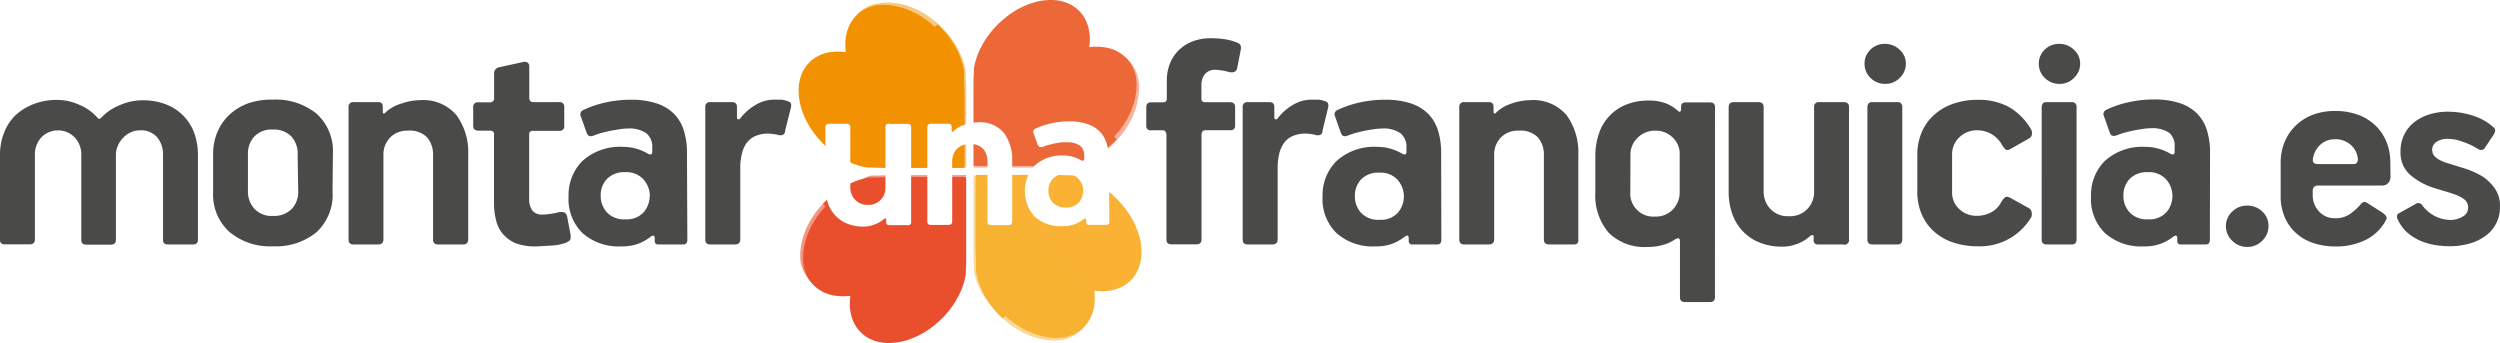
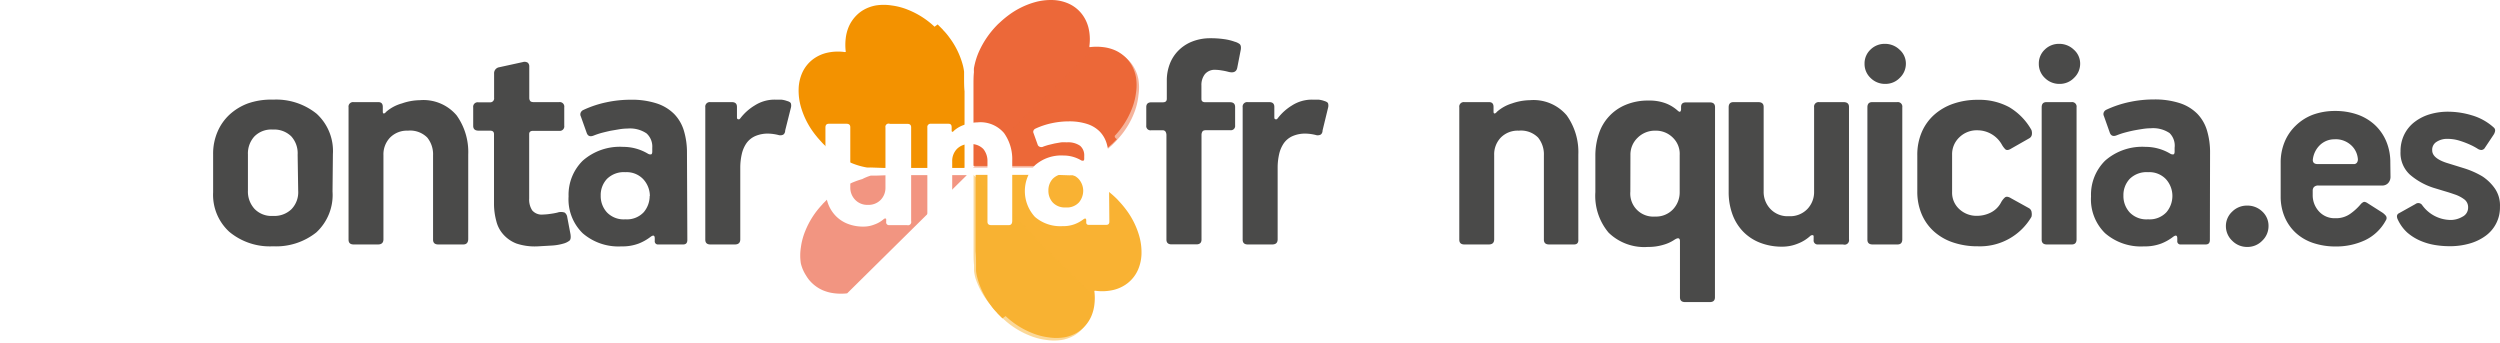
<svg xmlns="http://www.w3.org/2000/svg" xmlns:ns1="http://sodipodi.sourceforge.net/DTD/sodipodi-0.dtd" xmlns:ns2="http://www.inkscape.org/namespaces/inkscape" viewBox="0 0 271.554 37.257" version="1.1" id="svg175" ns1:docname="aprire in franchising logo es-02 - Copia.svg" width="271.554" height="37.257" ns2:version="1.1.2 (b8e25be833, 2022-02-05)">
  <ns1:namedview id="namedview177" pagecolor="#ffffff" bordercolor="#666666" borderopacity="1.0" ns2:pageshadow="2" ns2:pageopacity="0.0" ns2:pagecheckerboard="0" showgrid="false" fit-margin-top="0" fit-margin-left="0" fit-margin-right="0" fit-margin-bottom="0" ns2:zoom="4.4572271" ns2:cx="67.755129" ns2:cy="15.480477" ns2:window-width="1680" ns2:window-height="987" ns2:window-x="-8" ns2:window-y="-8" ns2:window-maximized="1" ns2:current-layer="svg175" />
  <defs id="defs96">
    <style id="style94">
      .cb3993a3-3ba7-4c1b-a802-220a9ce951db {
        isolation: isolate;
      }

      .aeba5f57-8b53-4f1c-af46-69266b99bc63 {
        fill: #4a4a49;
      }

      .\39 7f20359-93d1-44a6-8a34-1b533eafd56c, .b60eaf80-7884-4c83-a01b-7bd2baa24e47 {
        fill: #ec6839;
      }

      .\31 fd5be2f-f9e4-4409-a6e5-999f7c020c25, .\36 937b2ea-7372-463b-a528-8884c43b28ca, .\39 7f20359-93d1-44a6-8a34-1b533eafd56c {
        opacity: 0.5;
      }

      .\31 fd5be2f-f9e4-4409-a6e5-999f7c020c25, .\35 25d90a0-fc7f-43b5-b4ac-3fe9645509d8, .\36 937b2ea-7372-463b-a528-8884c43b28ca, .\39 7f20359-93d1-44a6-8a34-1b533eafd56c {
        mix-blend-mode: multiply;
      }

      .\31 fd5be2f-f9e4-4409-a6e5-999f7c020c25, .\37 6ff4f8d-9ba5-4288-8e0e-5f4c4762b352 {
        fill: #f9b233;
      }

      .\30 ef2f3a5-5ccc-4bff-80c9-d07da302036b, .\35 25d90a0-fc7f-43b5-b4ac-3fe9645509d8 {
        fill: #e94f2d;
      }

      .\35 25d90a0-fc7f-43b5-b4ac-3fe9645509d8 {
        opacity: 0.6;
      }

      .\36 937b2ea-7372-463b-a528-8884c43b28ca, .\38 25aa157-c2ef-434a-97f3-b89ab03dadd8 {
        fill: #f39200;
      }

      .d24b7d1b-9e6b-43ab-9edc-42ee05f30ec1 {
        fill: #fff;
      }
    </style>
  </defs>
  <title id="title98">aprire in franchising logo es</title>
  <g class="cb3993a3-3ba7-4c1b-a802-220a9ce951db" id="g173" transform="translate(-36.34,-27.547)">
    <g id="1714c3fb-b9f0-4c8d-b16f-49bc26215f68" data-name="Layer 1">
      <g id="g112">
-         <path class="aeba5f57-8b53-4f1c-af46-69266b99bc63" d="m 57.29,54.1 h -2.72 q -0.52,0 -0.52,-0.49 v -9.26 a 2.94,2.94 0 0 0 -0.61,-1.86 2.34,2.34 0 0 0 -2,-0.78 2.08,2.08 0 0 0 -0.94,0.23 2.84,2.84 0 0 0 -1.36,1.44 2.45,2.45 0 0 0 -0.21,1 v 9.22 q 0,0.52 -0.56,0.52 h -2.64 q -0.56,0 -0.56,-0.49 v -9.28 a 2.69,2.69 0 0 0 -0.7,-1.86 2.53,2.53 0 0 0 -3.66,0 2.74,2.74 0 0 0 -0.68,1.86 v 9.22 q 0,0.52 -0.59,0.52 h -2.68 q -0.52,0 -0.52,-0.49 V 44.35 A 6.4,6.4 0 0 1 36.77,42 5.24,5.24 0 0 1 38,40.09 a 6,6 0 0 1 2,-1.24 6.83,6.83 0 0 1 2.56,-0.45 5.86,5.86 0 0 1 2.42,0.54 5.39,5.39 0 0 1 1.9,1.34 L 47,40.4 a 0.17,0.17 0 0 0 0.12,0.05 0.38,0.38 0 0 0 0.24,-0.14 5.49,5.49 0 0 1 1.92,-1.31 6.2,6.2 0 0 1 2.54,-0.56 7,7 0 0 1 2.54,0.44 5.33,5.33 0 0 1 1.9,1.24 5.26,5.26 0 0 1 1.18,1.88 6.9,6.9 0 0 1 0.4,2.38 v 9.22 q 0,0.5 -0.55,0.5 z" id="path100" />
        <path class="aeba5f57-8b53-4f1c-af46-69266b99bc63" d="M 72.46,48.35 A 5.54,5.54 0 0 1 70.7,52.79 7,7 0 0 1 66,54.3 6.88,6.88 0 0 1 61.25,52.73 5.44,5.44 0 0 1 59.49,48.45 v -4.17 a 6,6 0 0 1 0.47,-2.4 5.44,5.44 0 0 1 1.31,-1.88 6.08,6.08 0 0 1 2,-1.22 7.62,7.62 0 0 1 2.73,-0.41 7,7 0 0 1 4.73,1.53 5.48,5.48 0 0 1 1.77,4.38 z m -3.79,-4 a 2.73,2.73 0 0 0 -0.7,-2 2.65,2.65 0 0 0 -2,-0.73 2.57,2.57 0 0 0 -2,0.75 2.74,2.74 0 0 0 -0.7,1.94 v 3.95 a 2.78,2.78 0 0 0 0.73,1.99 2.56,2.56 0 0 0 2,0.75 2.67,2.67 0 0 0 2,-0.73 2.65,2.65 0 0 0 0.73,-2 z" id="path102" />
        <path class="aeba5f57-8b53-4f1c-af46-69266b99bc63" d="m 86.66,54.1 h -2.72 q -0.56,0 -0.56,-0.52 v -9.16 a 2.89,2.89 0 0 0 -0.63,-1.93 2.61,2.61 0 0 0 -2.1,-0.75 2.57,2.57 0 0 0 -1.94,0.75 2.63,2.63 0 0 0 -0.72,1.9 v 9.15 c 0,0.37 -0.2,0.56 -0.59,0.56 h -2.65 q -0.55,0 -0.55,-0.52 V 39.2 a 0.49,0.49 0 0 1 0.55,-0.56 h 2.69 c 0.32,0 0.48,0.17 0.48,0.52 v 0.28 c 0,0.16 0,0.24 0,0.24 0,0.26 0.17,0.26 0.38,0 a 4.4,4.4 0 0 1 1.7,-0.9 6.08,6.08 0 0 1 1.94,-0.35 4.72,4.72 0 0 1 4,1.65 6.84,6.84 0 0 1 1.26,4.26 v 9.19 q -0.02,0.57 -0.54,0.57 z" id="path104" />
        <path class="aeba5f57-8b53-4f1c-af46-69266b99bc63" d="m 98.18,53.7 a 1.94,1.94 0 0 1 -0.49,0.26 5.64,5.64 0 0 1 -1.43,0.26 l -1.57,0.09 A 6.3,6.3 0 0 1 92.44,54 3.66,3.66 0 0 1 91,53 3.34,3.34 0 0 1 90.25,51.56 7.22,7.22 0 0 1 90,49.78 v -7.66 q 0,-0.38 -0.42,-0.38 h -1.25 q -0.59,0 -0.59,-0.52 v -2 a 0.49,0.49 0 0 1 0.56,-0.56 h 1.22 a 0.43,0.43 0 0 0 0.49,-0.49 v -2.62 a 0.66,0.66 0 0 1 0.56,-0.7 l 2.56,-0.56 a 0.65,0.65 0 0 1 0.54,0.07 0.53,0.53 0 0 1 0.16,0.42 v 3.41 a 0.58,0.58 0 0 0 0.09,0.31 c 0.06,0.09 0.19,0.14 0.4,0.14 h 2.75 a 0.49,0.49 0 0 1 0.56,0.56 v 2 a 0.49,0.49 0 0 1 -0.56,0.56 h -2.83 c -0.28,0 -0.42,0.12 -0.42,0.35 v 7 a 2.15,2.15 0 0 0 0.33,1.29 1.35,1.35 0 0 0 1.17,0.45 6.08,6.08 0 0 0 0.78,-0.07 7.61,7.61 0 0 0 0.78,-0.14 1.21,1.21 0 0 1 0.8,0 0.76,0.76 0 0 1 0.28,0.52 L 98.31,53 c 0.05,0.38 0.01,0.59 -0.13,0.7 z" id="path106" />
        <path class="aeba5f57-8b53-4f1c-af46-69266b99bc63" d="m 111,53.61 c 0,0.33 -0.15,0.49 -0.45,0.49 h -2.71 a 0.34,0.34 0 0 1 -0.38,-0.38 v -0.28 q 0,-0.52 -0.49,-0.14 a 5.24,5.24 0 0 1 -1.25,0.7 5,5 0 0 1 -1.88,0.31 5.93,5.93 0 0 1 -4.21,-1.43 5.15,5.15 0 0 1 -1.53,-4 5.19,5.19 0 0 1 1.54,-3.88 6.09,6.09 0 0 1 4.38,-1.5 5.24,5.24 0 0 1 2.68,0.73 0.52,0.52 0 0 0 0.33,0.09 c 0.1,0 0.16,-0.11 0.16,-0.3 V 43.6 a 1.92,1.92 0 0 0 -0.63,-1.57 3.21,3.21 0 0 0 -2.05,-0.52 5.94,5.94 0 0 0 -0.85,0.07 l -1,0.17 q -0.5,0.11 -1,0.24 a 8.67,8.67 0 0 0 -0.83,0.28 q -0.59,0.24 -0.77,-0.31 l -0.63,-1.77 a 0.48,0.48 0 0 1 0,-0.44 0.56,0.56 0 0 1 0.28,-0.26 11.42,11.42 0 0 1 2.49,-0.83 12.56,12.56 0 0 1 2.63,-0.28 8.8,8.8 0 0 1 2.84,0.4 4.76,4.76 0 0 1 1.9,1.15 4.42,4.42 0 0 1 1.06,1.83 8.21,8.21 0 0 1 0.33,2.4 z m -4.07,-4.77 A 2.72,2.72 0 0 0 106.2,47 a 2.48,2.48 0 0 0 -1.93,-0.75 2.6,2.6 0 0 0 -2,0.73 2.56,2.56 0 0 0 -0.68,1.81 2.62,2.62 0 0 0 0.68,1.83 2.52,2.52 0 0 0 2,0.75 2.49,2.49 0 0 0 2,-0.78 2.74,2.74 0 0 0 0.64,-1.75 z" id="path108" />
        <path class="aeba5f57-8b53-4f1c-af46-69266b99bc63" d="m 121.63,41.71 c 0,0.25 -0.12,0.41 -0.23,0.47 a 0.72,0.72 0 0 1 -0.44,0.05 5,5 0 0 0 -1.15,-0.17 3.42,3.42 0 0 0 -1.46,0.28 2.32,2.32 0 0 0 -0.94,0.78 3.42,3.42 0 0 0 -0.5,1.18 6.56,6.56 0 0 0 -0.16,1.48 v 7.76 q 0,0.56 -0.59,0.56 h -2.66 q -0.55,0 -0.55,-0.52 V 39.2 a 0.49,0.49 0 0 1 0.55,-0.56 h 2.34 q 0.55,0 0.55,0.52 v 1.08 c 0,0.14 0,0.23 0.12,0.26 0.12,0.03 0.17,0 0.26,-0.12 a 5.61,5.61 0 0 1 1.55,-1.38 4,4 0 0 1 2.23,-0.63 q 0.28,0 0.63,0 a 2.51,2.51 0 0 1 0.63,0.14 c 0.26,0.07 0.4,0.16 0.44,0.28 a 0.88,0.88 0 0 1 0,0.45 z" id="path110" />
      </g>
      <g id="g140">
        <path class="aeba5f57-8b53-4f1c-af46-69266b99bc63" d="m 170.73,34.92 q -0.14,0.66 -1,0.42 a 6.33,6.33 0 0 0 -0.68,-0.14 4.66,4.66 0 0 0 -0.68,-0.07 1.39,1.39 0 0 0 -1.15,0.47 1.9,1.9 0 0 0 -0.38,1.24 v 1.46 c 0,0.23 0.14,0.35 0.42,0.35 h 2.68 q 0.56,0 0.56,0.52 v 2 a 0.46,0.46 0 0 1 -0.52,0.52 h -2.64 c -0.21,0 -0.34,0.05 -0.4,0.16 a 0.68,0.68 0 0 0 -0.09,0.33 v 11.39 q 0,0.52 -0.56,0.52 h -2.69 q -0.56,0 -0.56,-0.52 V 42.23 a 0.75,0.75 0 0 0 -0.09,-0.37 0.35,0.35 0 0 0 -0.33,-0.16 h -1.25 a 0.46,0.46 0 0 1 -0.52,-0.52 v -2 q 0,-0.52 0.56,-0.52 h 1.25 c 0.28,0 0.42,-0.13 0.42,-0.38 v -1.97 a 5,5 0 0 1 0.31,-1.78 4.17,4.17 0 0 1 0.92,-1.46 4.36,4.36 0 0 1 1.5,-1 5.32,5.32 0 0 1 2,-0.37 10,10 0 0 1 1.5,0.1 5.53,5.53 0 0 1 1.15,0.28 1.56,1.56 0 0 1 0.5,0.23 c 0.15,0.1 0.2,0.31 0.16,0.61 z" id="path114" />
        <path class="aeba5f57-8b53-4f1c-af46-69266b99bc63" d="m 180,41.71 c 0,0.26 -0.12,0.41 -0.23,0.47 a 0.71,0.71 0 0 1 -0.44,0.05 4.92,4.92 0 0 0 -1.15,-0.17 3.42,3.42 0 0 0 -1.46,0.28 2.3,2.3 0 0 0 -0.94,0.78 3.42,3.42 0 0 0 -0.5,1.18 6.56,6.56 0 0 0 -0.16,1.48 v 7.76 q 0,0.56 -0.59,0.56 h -2.66 q -0.55,0 -0.55,-0.52 V 39.2 a 0.49,0.49 0 0 1 0.55,-0.56 h 2.34 q 0.55,0 0.55,0.52 v 1.08 c 0,0.14 0,0.23 0.12,0.26 0.12,0.03 0.17,0 0.26,-0.12 a 5.61,5.61 0 0 1 1.54,-1.38 4,4 0 0 1 2.23,-0.63 c 0.19,0 0.39,0 0.63,0 a 2.53,2.53 0 0 1 0.63,0.14 q 0.38,0.11 0.43,0.28 a 0.88,0.88 0 0 1 0,0.45 z" id="path116" />
-         <path class="aeba5f57-8b53-4f1c-af46-69266b99bc63" d="m 192.9,53.61 c 0,0.33 -0.15,0.49 -0.45,0.49 h -2.71 a 0.34,0.34 0 0 1 -0.38,-0.38 v -0.28 q 0,-0.52 -0.49,-0.14 a 5.24,5.24 0 0 1 -1.25,0.7 5,5 0 0 1 -1.88,0.31 5.93,5.93 0 0 1 -4.21,-1.43 5.15,5.15 0 0 1 -1.53,-4 5.19,5.19 0 0 1 1.56,-3.88 6.09,6.09 0 0 1 4.38,-1.5 5.23,5.23 0 0 1 2.68,0.73 0.53,0.53 0 0 0 0.33,0.09 c 0.1,0 0.16,-0.11 0.16,-0.3 V 43.6 a 1.92,1.92 0 0 0 -0.63,-1.57 3.21,3.21 0 0 0 -2.05,-0.52 5.81,5.81 0 0 0 -0.85,0.07 q -0.47,0.07 -1,0.17 c -0.34,0.07 -0.67,0.15 -1,0.24 -0.33,0.09 -0.6,0.19 -0.83,0.28 q -0.59,0.24 -0.77,-0.31 l -0.63,-1.78 a 0.48,0.48 0 0 1 0,-0.43 0.55,0.55 0 0 1 0.28,-0.26 11.53,11.53 0 0 1 2.49,-0.83 12.57,12.57 0 0 1 2.63,-0.28 8.8,8.8 0 0 1 2.84,0.4 4.75,4.75 0 0 1 1.9,1.15 4.42,4.42 0 0 1 1.06,1.83 8.16,8.16 0 0 1 0.33,2.4 z m -4.07,-4.77 a 2.72,2.72 0 0 0 -0.71,-1.79 2.48,2.48 0 0 0 -1.93,-0.75 2.6,2.6 0 0 0 -2,0.73 2.56,2.56 0 0 0 -0.68,1.81 2.62,2.62 0 0 0 0.68,1.83 2.52,2.52 0 0 0 2,0.75 2.49,2.49 0 0 0 2,-0.78 2.75,2.75 0 0 0 0.64,-1.8 z" id="path118" />
        <path class="aeba5f57-8b53-4f1c-af46-69266b99bc63" d="m 207.31,54.1 h -2.71 q -0.56,0 -0.56,-0.52 v -9.16 a 2.9,2.9 0 0 0 -0.63,-1.93 2.61,2.61 0 0 0 -2.1,-0.75 2.57,2.57 0 0 0 -1.95,0.75 2.63,2.63 0 0 0 -0.72,1.9 v 9.15 q 0,0.56 -0.59,0.56 h -2.65 q -0.55,0 -0.55,-0.52 V 39.2 a 0.49,0.49 0 0 1 0.55,-0.56 h 2.69 q 0.48,0 0.48,0.52 v 0.28 q 0,0.24 0,0.24 c 0,0.26 0.17,0.26 0.38,0 a 4.43,4.43 0 0 1 1.63,-0.9 6.08,6.08 0 0 1 1.94,-0.35 4.72,4.72 0 0 1 4,1.65 6.85,6.85 0 0 1 1.26,4.26 v 9.19 q 0.05,0.57 -0.47,0.57 z" id="path120" />
        <path class="aeba5f57-8b53-4f1c-af46-69266b99bc63" d="m 222.62,59.84 c 0,0.35 -0.19,0.52 -0.56,0.52 h -2.68 c -0.37,0 -0.56,-0.17 -0.56,-0.52 v -6.09 q 0,-0.56 -0.63,-0.14 a 4.12,4.12 0 0 1 -1.15,0.52 5.62,5.62 0 0 1 -1.71,0.24 5.55,5.55 0 0 1 -4.26,-1.55 6.21,6.21 0 0 1 -1.44,-4.4 v -3.93 a 7.48,7.48 0 0 1 0.37,-2.38 5.1,5.1 0 0 1 2.91,-3.17 6.22,6.22 0 0 1 2.51,-0.47 5,5 0 0 1 1.88,0.31 4.19,4.19 0 0 1 1.29,0.8 c 0.14,0.12 0.23,0.14 0.28,0.07 a 0.38,0.38 0 0 0 0.07,-0.21 v -0.28 q 0,-0.49 0.52,-0.49 h 2.61 c 0.37,0 0.56,0.17 0.56,0.52 z m -9.19,-11.48 a 2.5,2.5 0 0 0 2.68,2.71 2.54,2.54 0 0 0 1.95,-0.78 2.68,2.68 0 0 0 0.73,-1.9 v -4 a 2.44,2.44 0 0 0 -0.73,-1.88 2.6,2.6 0 0 0 -1.91,-0.77 2.66,2.66 0 0 0 -1.93,0.77 2.53,2.53 0 0 0 -0.78,1.88 z" id="path122" />
        <path class="aeba5f57-8b53-4f1c-af46-69266b99bc63" d="m 236.54,54.1 h -2.72 a 0.43,0.43 0 0 1 -0.48,-0.49 v -0.38 a 0.12,0.12 0 0 0 -0.14,-0.14 0.33,0.33 0 0 0 -0.24,0.1 4.28,4.28 0 0 1 -1.34,0.82 4.46,4.46 0 0 1 -1.69,0.33 6.46,6.46 0 0 1 -2.44,-0.44 5.14,5.14 0 0 1 -1.83,-1.22 5.3,5.3 0 0 1 -1.15,-1.88 7,7 0 0 1 -0.4,-2.42 V 39.2 c 0,-0.37 0.17,-0.56 0.52,-0.56 h 2.69 q 0.59,0 0.59,0.52 v 9.19 a 2.67,2.67 0 0 0 0.74,1.9 2.56,2.56 0 0 0 2,0.78 2.59,2.59 0 0 0 2,-0.77 2.65,2.65 0 0 0 0.74,-1.91 V 39.2 a 0.49,0.49 0 0 1 0.55,-0.56 h 2.65 c 0.39,0 0.59,0.17 0.59,0.52 v 14.38 a 0.49,0.49 0 0 1 -0.64,0.56 z" id="path124" />
        <path class="aeba5f57-8b53-4f1c-af46-69266b99bc63" d="m 243.36,34.47 a 2.1,2.1 0 0 1 -0.66,1.53 2.14,2.14 0 0 1 -1.57,0.66 2.21,2.21 0 0 1 -1.6,-0.64 2.08,2.08 0 0 1 -0.66,-1.55 2.06,2.06 0 0 1 0.64,-1.53 2.18,2.18 0 0 1 1.58,-0.63 2.26,2.26 0 0 1 1.58,0.63 2,2 0 0 1 0.69,1.53 z m -4.18,4.73 c 0,-0.37 0.17,-0.56 0.52,-0.56 h 2.71 a 0.49,0.49 0 0 1 0.56,0.56 v 14.34 q 0,0.56 -0.52,0.56 h -2.71 q -0.56,0 -0.56,-0.52 z" id="path126" />
        <path class="aeba5f57-8b53-4f1c-af46-69266b99bc63" d="m 257,51.1 a 6.47,6.47 0 0 1 -5.81,3.2 8.25,8.25 0 0 1 -2.71,-0.42 5.89,5.89 0 0 1 -2.08,-1.2 5.3,5.3 0 0 1 -1.33,-1.88 6.22,6.22 0 0 1 -0.47,-2.45 v -3.93 a 6.25,6.25 0 0 1 0.48,-2.51 5.36,5.36 0 0 1 1.36,-1.9 6.1,6.1 0 0 1 2.08,-1.2 8,8 0 0 1 2.66,-0.42 6.83,6.83 0 0 1 3.39,0.79 6.67,6.67 0 0 1 2.43,2.49 1.07,1.07 0 0 1 0.05,0.45 0.56,0.56 0 0 1 -0.29,0.45 l -1.95,1.11 c -0.3,0.19 -0.52,0.21 -0.66,0.07 a 2.34,2.34 0 0 1 -0.38,-0.52 3.05,3.05 0 0 0 -2.61,-1.53 2.7,2.7 0 0 0 -2,0.77 2.52,2.52 0 0 0 -0.78,1.88 v 4.07 a 2.41,2.41 0 0 0 0.78,1.84 2.73,2.73 0 0 0 1.93,0.73 3.33,3.33 0 0 0 1.48,-0.35 2.55,2.55 0 0 0 1.13,-1.11 2,2 0 0 1 0.4,-0.52 q 0.23,-0.21 0.68,0.07 l 1.95,1.08 a 0.58,0.58 0 0 1 0.29,0.47 1.12,1.12 0 0 1 -0.02,0.47 z" id="path128" />
        <path class="aeba5f57-8b53-4f1c-af46-69266b99bc63" d="m 262.29,34.47 a 2.1,2.1 0 0 1 -0.66,1.53 2.14,2.14 0 0 1 -1.57,0.66 2.21,2.21 0 0 1 -1.6,-0.64 2.08,2.08 0 0 1 -0.66,-1.55 2.06,2.06 0 0 1 0.64,-1.53 2.18,2.18 0 0 1 1.58,-0.63 2.26,2.26 0 0 1 1.58,0.63 2,2 0 0 1 0.69,1.53 z m -4.18,4.73 c 0,-0.37 0.17,-0.56 0.52,-0.56 h 2.71 a 0.49,0.49 0 0 1 0.56,0.56 v 14.34 q 0,0.56 -0.52,0.56 h -2.71 q -0.56,0 -0.56,-0.52 z" id="path130" />
        <path class="aeba5f57-8b53-4f1c-af46-69266b99bc63" d="m 276.38,53.61 q 0,0.49 -0.45,0.49 h -2.71 a 0.34,0.34 0 0 1 -0.38,-0.38 v -0.28 q 0,-0.52 -0.49,-0.14 a 5.24,5.24 0 0 1 -1.25,0.7 5,5 0 0 1 -1.88,0.31 5.93,5.93 0 0 1 -4.22,-1.43 5.15,5.15 0 0 1 -1.53,-4 5.19,5.19 0 0 1 1.53,-3.88 6.09,6.09 0 0 1 4.38,-1.5 5.23,5.23 0 0 1 2.68,0.73 0.53,0.53 0 0 0 0.33,0.09 c 0.1,0 0.16,-0.11 0.16,-0.3 V 43.6 A 1.92,1.92 0 0 0 272,42 a 3.21,3.21 0 0 0 -2.05,-0.52 5.79,5.79 0 0 0 -0.85,0.07 q -0.47,0.07 -1,0.17 c -0.34,0.07 -0.67,0.15 -1,0.24 -0.33,0.09 -0.6,0.19 -0.83,0.28 q -0.59,0.24 -0.77,-0.31 l -0.63,-1.78 a 0.47,0.47 0 0 1 0,-0.43 0.55,0.55 0 0 1 0.28,-0.26 11.52,11.52 0 0 1 2.49,-0.83 12.57,12.57 0 0 1 2.63,-0.28 8.8,8.8 0 0 1 2.84,0.4 4.75,4.75 0 0 1 1.9,1.15 4.43,4.43 0 0 1 1.06,1.83 8.16,8.16 0 0 1 0.33,2.4 z m -4.07,-4.77 A 2.72,2.72 0 0 0 271.6,47 a 2.48,2.48 0 0 0 -1.93,-0.75 2.6,2.6 0 0 0 -2,0.73 2.56,2.56 0 0 0 -0.68,1.81 2.62,2.62 0 0 0 0.68,1.83 2.52,2.52 0 0 0 2,0.75 2.49,2.49 0 0 0 2,-0.78 2.75,2.75 0 0 0 0.64,-1.75 z" id="path132" />
        <path class="aeba5f57-8b53-4f1c-af46-69266b99bc63" d="m 282.75,52.11 a 2.17,2.17 0 0 1 -0.68,1.58 2.21,2.21 0 0 1 -1.62,0.68 2.25,2.25 0 0 1 -1.65,-0.68 2.17,2.17 0 0 1 -0.68,-1.58 2.12,2.12 0 0 1 0.68,-1.57 2.24,2.24 0 0 1 1.62,-0.66 2.31,2.31 0 0 1 1.65,0.64 2.1,2.1 0 0 1 0.68,1.59 z" id="path134" />
        <path class="aeba5f57-8b53-4f1c-af46-69266b99bc63" d="m 296,46.74 a 1,1 0 0 1 -0.26,0.7 0.87,0.87 0 0 1 -0.64,0.26 h -6.91 a 0.64,0.64 0 0 0 -0.5,0.16 0.56,0.56 0 0 0 -0.14,0.38 v 0.48 a 2.58,2.58 0 0 0 0.67,1.78 2.28,2.28 0 0 0 1.79,0.75 2.66,2.66 0 0 0 1.62,-0.48 6,6 0 0 0 1.1,-1 1,1 0 0 1 0.32,-0.27 q 0.16,-0.08 0.45,0.11 l 1.57,1 a 1.75,1.75 0 0 1 0.43,0.38 0.42,0.42 0 0 1 0,0.48 5,5 0 0 1 -2.29,2.18 7.37,7.37 0 0 1 -3.12,0.67 7.62,7.62 0 0 1 -2.49,-0.38 5.27,5.27 0 0 1 -1.89,-1.1 5,5 0 0 1 -1.21,-1.73 5.64,5.64 0 0 1 -0.43,-2.22 v -3.66 a 5.84,5.84 0 0 1 0.43,-2.27 5.17,5.17 0 0 1 1.22,-1.78 5.39,5.39 0 0 1 1.87,-1.18 7,7 0 0 1 2.41,-0.4 7.22,7.22 0 0 1 2.38,0.38 5.39,5.39 0 0 1 1.9,1.12 5.16,5.16 0 0 1 1.25,1.78 5.8,5.8 0 0 1 0.45,2.32 z m -6,-4.06 a 2.26,2.26 0 0 0 -1.7,0.66 2.58,2.58 0 0 0 -0.74,1.58 c 0,0.3 0.18,0.45 0.54,0.45 h 3.9 a 0.4,0.4 0 0 0 0.37,-0.18 0.64,0.64 0 0 0 0.08,-0.43 2.26,2.26 0 0 0 -0.82,-1.52 2.48,2.48 0 0 0 -1.63,-0.57 z" id="path136" />
        <path class="aeba5f57-8b53-4f1c-af46-69266b99bc63" d="m 307.89,50 a 3.79,3.79 0 0 1 -1.57,3.17 5.42,5.42 0 0 1 -1.73,0.83 7.69,7.69 0 0 1 -2.15,0.29 9.84,9.84 0 0 1 -1.67,-0.14 6.73,6.73 0 0 1 -1.59,-0.48 5.48,5.48 0 0 1 -1.38,-0.88 4.42,4.42 0 0 1 -1,-1.38 0.86,0.86 0 0 1 -0.1,-0.38 0.37,0.37 0 0 1 0.22,-0.32 l 1.79,-1 a 0.51,0.51 0 0 1 0.74,0.13 3.85,3.85 0 0 0 3.1,1.6 2.54,2.54 0 0 0 1.26,-0.35 1.09,1.09 0 0 0 0.62,-1 1.06,1.06 0 0 0 -0.38,-0.86 3.63,3.63 0 0 0 -1.12,-0.58 q -0.45,-0.16 -1.06,-0.34 l -1.22,-0.37 a 7.34,7.34 0 0 1 -2.56,-1.44 3.19,3.19 0 0 1 -1,-2.5 4.06,4.06 0 0 1 0.42,-1.87 3.89,3.89 0 0 1 1.14,-1.36 5.09,5.09 0 0 1 1.65,-0.82 6.92,6.92 0 0 1 2,-0.27 9,9 0 0 1 2.56,0.4 6.08,6.08 0 0 1 2.37,1.33 0.41,0.41 0 0 1 0.13,0.37 1,1 0 0 1 -0.16,0.4 l -1,1.5 a 0.49,0.49 0 0 1 -0.35,0.16 0.85,0.85 0 0 1 -0.42,-0.16 q -0.26,-0.16 -0.58,-0.32 a 9.68,9.68 0 0 0 -1.38,-0.54 4.44,4.44 0 0 0 -1.28,-0.19 2.09,2.09 0 0 0 -1.18,0.32 1,1 0 0 0 -0.48,0.93 q 0,0.83 1.51,1.34 l 2,0.62 a 9.28,9.28 0 0 1 1.93,0.86 5,5 0 0 1 1.35,1.3 3.22,3.22 0 0 1 0.57,2 z" id="path138" />
      </g>
      <g id="g162">
        <g id="4d6f8a7d-1440-41cf-b4c5-32a107f76cba" data-name="FttpnP.tif">
          <path class="b60eaf80-7884-4c83-a01b-7bd2baa24e47" d="m 157.67,42.65 -0.54,0.54 -0.08,0.06 a 6.59,6.59 0 0 1 -0.77,0.65 8.76,8.76 0 0 1 -2.91,1.45 5.22,5.22 0 0 1 -0.84,0.17 h -0.63 l -1.5,0.05 h -1 -1.54 -1.06 -1.25 -1.08 -1.28 -1 c -0.1,0 -0.11,0 -0.11,-0.1 0,-0.1 0,-0.31 0,-0.46 0,-0.31 0,-0.63 0,-0.94 0,-0.31 0,-0.93 0,-1.39 0,-0.46 0,-0.64 0,-1 0,-0.63 0,-1.26 0,-1.88 0,-0.62 0,-1 0,-1.49 0,-0.49 0,-1 0,-1.48 0,-0.48 0,-1 0.05,-1.45 a 3.59,3.59 0 0 1 0,-0.42 7.72,7.72 0 0 1 0.57,-1.86 9.87,9.87 0 0 1 1.9,-2.78 c 0.13,-0.14 0.27,-0.26 0.41,-0.39 a 10.42,10.42 0 0 1 0.88,-0.73 8.76,8.76 0 0 1 2.81,-1.4 6.44,6.44 0 0 1 2,-0.25 4.61,4.61 0 0 1 1.67,0.37 3.77,3.77 0 0 1 1.63,1.35 4.1,4.1 0 0 1 0.57,1.28 5.37,5.37 0 0 1 0.1,2 c 0,0.12 0,0.13 0.11,0.11 a 5.89,5.89 0 0 1 1.34,0 4.54,4.54 0 0 1 1.34,0.35 3.88,3.88 0 0 1 0.58,0.32 4,4 0 0 1 0.67,0.56 3.65,3.65 0 0 1 0.53,0.7 4.2,4.2 0 0 1 0.49,1.34 5.56,5.56 0 0 1 0,1.72 7.07,7.07 0 0 1 -0.47,1.78 9.09,9.09 0 0 1 -1.84,2.88 0.35,0.35 0 0 0 0.25,0.34 z" id="path142" />
        </g>
        <path class="97f20359-93d1-44a6-8a34-1b533eafd56c" d="m 159.5,34.84 a 3.65,3.65 0 0 0 -0.53,-0.7 4,4 0 0 0 -0.67,-0.56 3.88,3.88 0 0 0 -0.58,-0.32 4.54,4.54 0 0 0 -1.34,-0.35 5.89,5.89 0 0 0 -1.34,0 l -13,12.84 c 0,0 0,0 0.09,0 h 1 1.28 1.08 1.25 1.06 1.54 1 l 1.5,-0.05 h 0.63 a 5.21,5.21 0 0 0 0.84,-0.17 8.76,8.76 0 0 0 2.91,-1.45 6.6,6.6 0 0 0 0.77,-0.65 l 0.08,-0.06 0.54,-0.54 a 0.35,0.35 0 0 1 0.06,-0.08 9.09,9.09 0 0 0 1.84,-2.88 7.07,7.07 0 0 0 0.49,-1.97 5.56,5.56 0 0 0 0,-1.72 4.19,4.19 0 0 0 -0.5,-1.34 z" id="path145" />
        <g id="6fc29aeb-af19-40c6-b600-98f365533667" data-name="FttpnP.tif">
          <path class="76ff4f8d-9ba5-4288-8e0e-5f4c4762b352" d="m 145.23,62.13 -0.54,-0.54 -0.06,-0.08 a 6.59,6.59 0 0 1 -0.65,-0.77 8.76,8.76 0 0 1 -1.45,-2.91 5.22,5.22 0 0 1 -0.17,-0.84 c 0,-0.21 0,-0.42 0,-0.63 0,-0.5 0,-1 -0.05,-1.5 0,-0.32 0,-0.65 0,-1 0,-0.51 0,-1 0,-1.54 q 0,-0.53 0,-1.06 c 0,-0.42 0,-0.83 0,-1.25 0,-0.42 0,-0.72 0,-1.08 0,-0.36 0,-0.85 0,-1.28 0,-0.43 0,-0.69 0,-1 0,-0.1 0,-0.11 0.1,-0.11 h 0.46 0.94 1.39 1 1.88 1.49 1.48 l 1.45,0.05 a 3.59,3.59 0 0 1 0.42,0 7.72,7.72 0 0 1 1.86,0.57 9.87,9.87 0 0 1 2.78,1.9 c 0.14,0.13 0.26,0.27 0.39,0.41 a 10.42,10.42 0 0 1 0.73,0.88 8.76,8.76 0 0 1 1.4,2.81 6.44,6.44 0 0 1 0.25,2 4.61,4.61 0 0 1 -0.37,1.67 3.77,3.77 0 0 1 -1.35,1.63 4.1,4.1 0 0 1 -1.28,0.57 5.37,5.37 0 0 1 -2,0.1 c -0.12,0 -0.13,0 -0.11,0.11 a 5.89,5.89 0 0 1 0,1.34 4.54,4.54 0 0 1 -0.35,1.34 3.88,3.88 0 0 1 -0.32,0.58 4,4 0 0 1 -0.56,0.67 3.65,3.65 0 0 1 -0.7,0.53 4.2,4.2 0 0 1 -1.34,0.49 5.56,5.56 0 0 1 -1.72,0 7.07,7.07 0 0 1 -1.78,-0.47 9.09,9.09 0 0 1 -2.88,-1.84 z" id="path147" />
        </g>
        <path class="1fd5be2f-f9e4-4409-a6e5-999f7c020c25" d="m 153,64 a 3.65,3.65 0 0 0 0.7,-0.53 4,4 0 0 0 0.56,-0.67 3.88,3.88 0 0 0 0.32,-0.58 4.54,4.54 0 0 0 0.35,-1.34 5.89,5.89 0 0 0 0,-1.34 l -12.84,-13 c 0,0 0,0 0,0.09 0,0.35 0,0.69 0,1 0,0.31 0,0.85 0,1.28 0,0.43 0,0.72 0,1.08 0,0.36 0,0.83 0,1.25 0,0.42 0,0.7 0,1.06 0,0.51 0,1 0,1.54 0,0.32 0,0.65 0,1 0,0.5 0,1 0.05,1.5 0,0.21 0,0.42 0,0.63 a 5.21,5.21 0 0 0 0.17,0.84 8.76,8.76 0 0 0 1.69,2.93 6.6,6.6 0 0 0 0.65,0.77 l 0.06,0.08 0.54,0.54 0.08,0.06 a 9.09,9.09 0 0 0 2.86,1.81 7.07,7.07 0 0 0 1.78,0.47 5.56,5.56 0 0 0 1.72,0 A 4.19,4.19 0 0 0 153,64 Z" id="path150" />
        <g id="07c06d22-586d-4a8f-ae12-e8dd0de3dd06" data-name="FttpnP.tif">
-           <path class="0ef2f3a5-5ccc-4bff-80c9-d07da302036b" d="m 125.74,49.68 0.54,-0.54 0.08,-0.06 a 6.59,6.59 0 0 1 0.77,-0.65 8.76,8.76 0 0 1 2.87,-1.43 5.22,5.22 0 0 1 0.84,-0.17 h 0.63 l 1.5,-0.05 h 1 1.54 1.06 1.25 1.08 1.28 1 c 0.1,0 0.11,0 0.11,0.1 0,0.1 0,0.31 0,0.46 0,0.31 0,0.63 0,0.94 0,0.31 0,0.93 0,1.39 0,0.46 0,0.64 0,1 0,0.63 0,1.26 0,1.88 0,0.62 0,1 0,1.49 0,0.49 0,1 0,1.48 0,0.48 0,1 -0.05,1.45 a 3.59,3.59 0 0 1 0,0.42 7.72,7.72 0 0 1 -0.57,1.86 9.87,9.87 0 0 1 -1.9,2.78 c -0.13,0.14 -0.27,0.26 -0.41,0.39 a 10.42,10.42 0 0 1 -0.88,0.73 8.76,8.76 0 0 1 -2.81,1.4 6.44,6.44 0 0 1 -2,0.25 4.61,4.61 0 0 1 -1.67,-0.37 3.77,3.77 0 0 1 -1.63,-1.35 4.1,4.1 0 0 1 -0.57,-1.28 5.37,5.37 0 0 1 -0.1,-2 c 0,-0.12 0,-0.13 -0.11,-0.11 a 5.89,5.89 0 0 1 -1.34,0 4.54,4.54 0 0 1 -1.34,-0.35 3.88,3.88 0 0 1 -0.58,-0.32 4,4 0 0 1 -0.67,-0.56 3.65,3.65 0 0 1 -0.53,-0.7 4.2,4.2 0 0 1 -0.49,-1.34 5.56,5.56 0 0 1 0,-1.72 7.07,7.07 0 0 1 0.47,-1.78 9.09,9.09 0 0 1 1.84,-2.88 0.35,0.35 0 0 0 -0.21,-0.36 z" id="path152" />
-         </g>
+           </g>
        <path class="525d90a0-fc7f-43b5-b4ac-3fe9645509d8" d="m 123.9,57.48 a 3.65,3.65 0 0 0 0.53,0.7 4,4 0 0 0 0.67,0.56 3.88,3.88 0 0 0 0.58,0.32 4.54,4.54 0 0 0 1.34,0.35 5.89,5.89 0 0 0 1.34,0 l 13,-12.84 c 0,0 0,0 -0.09,0 h -1 -1.28 -1.08 -1.25 -1.06 -1.54 -1 l -1.5,0.05 h -0.63 A 5.21,5.21 0 0 0 130,47 a 8.76,8.76 0 0 0 -2.91,1.45 6.6,6.6 0 0 0 -0.77,0.65 l -0.08,0.06 -0.54,0.54 a 0.35,0.35 0 0 1 -0.06,0.08 9.09,9.09 0 0 0 -1.84,2.88 7.07,7.07 0 0 0 -0.47,1.78 5.56,5.56 0 0 0 0,1.72 4.19,4.19 0 0 0 0.57,1.32 z" id="path155" />
        <g id="b4291f73-e650-45e6-8470-22c575c78518" data-name="FttpnP.tif">
          <path class="825aa157-c2ef-434a-97f3-b89ab03dadd8" d="m 138.19,30.2 0.54,0.54 0.06,0.08 a 6.59,6.59 0 0 1 0.65,0.77 8.76,8.76 0 0 1 1.45,2.91 5.22,5.22 0 0 1 0.17,0.84 c 0,0.21 0,0.42 0,0.63 0,0.5 0,1 0.05,1.5 0,0.32 0,0.65 0,1 0,0.51 0,1 0,1.54 q 0,0.53 0,1.06 c 0,0.42 0,0.83 0,1.25 0,0.42 0,0.72 0,1.08 0,0.36 0,0.85 0,1.28 0,0.43 0,0.69 0,1 0,0.1 0,0.11 -0.1,0.11 h -0.46 -0.94 -1.39 -1 -1.88 -1.49 -1.48 l -1.45,-0.05 a 3.59,3.59 0 0 1 -0.42,0 7.72,7.72 0 0 1 -1.86,-0.57 9.87,9.87 0 0 1 -2.78,-1.9 C 125.72,43.14 125.6,43 125.47,42.86 a 10.42,10.42 0 0 1 -0.73,-0.88 8.76,8.76 0 0 1 -1.4,-2.81 6.44,6.44 0 0 1 -0.25,-2 4.61,4.61 0 0 1 0.37,-1.67 3.77,3.77 0 0 1 1.35,-1.63 4.1,4.1 0 0 1 1.28,-0.57 5.37,5.37 0 0 1 2,-0.1 c 0.12,0 0.13,0 0.11,-0.11 a 5.89,5.89 0 0 1 0,-1.34 4.54,4.54 0 0 1 0.35,-1.34 3.88,3.88 0 0 1 0.32,-0.58 4,4 0 0 1 0.56,-0.67 3.65,3.65 0 0 1 0.7,-0.53 4.2,4.2 0 0 1 1.34,-0.49 5.56,5.56 0 0 1 1.72,0 7.07,7.07 0 0 1 1.78,0.47 9.09,9.09 0 0 1 2.88,1.84 z" id="path157" />
        </g>
-         <path class="6937b2ea-7372-463b-a528-8884c43b28ca" d="m 130.38,28.37 a 3.65,3.65 0 0 0 -0.7,0.53 4,4 0 0 0 -0.56,0.67 3.88,3.88 0 0 0 -0.32,0.58 4.54,4.54 0 0 0 -0.35,1.34 5.89,5.89 0 0 0 0,1.34 l 12.84,13 c 0,0 0,0 0,-0.09 0,-0.35 0,-0.69 0,-1 0,-0.31 0,-0.85 0,-1.28 0,-0.43 0,-0.72 0,-1.08 0,-0.36 0,-0.83 0,-1.25 0,-0.42 0,-0.7 0,-1.06 0,-0.51 0,-1 0,-1.54 0,-0.32 0,-0.65 0,-1 0,-0.5 0,-1 -0.05,-1.5 0,-0.21 0,-0.42 0,-0.63 a 5.21,5.21 0 0 0 -0.17,-0.84 8.76,8.76 0 0 0 -1.45,-2.91 6.6,6.6 0 0 0 -0.65,-0.77 l -0.06,-0.08 -0.54,-0.54 -0.08,-0.06 a 9.09,9.09 0 0 0 -2.88,-1.84 7.07,7.07 0 0 0 -1.78,-0.47 5.56,5.56 0 0 0 -1.72,0 4.19,4.19 0 0 0 -1.53,0.48 z" id="path160" />
      </g>
      <g id="g170">
        <path class="d24b7d1b-9e6b-43ab-9edc-42ee05f30ec1" d="m 134.87,52 h -1.93 a 0.3,0.3 0 0 1 -0.34,-0.35 v -0.27 a 0.09,0.09 0 0 0 -0.1,-0.1 0.24,0.24 0 0 0 -0.17,0.07 3.06,3.06 0 0 1 -1,0.58 3.18,3.18 0 0 1 -1.2,0.23 4.59,4.59 0 0 1 -1.73,-0.31 3.66,3.66 0 0 1 -1.3,-0.87 3.79,3.79 0 0 1 -0.82,-1.33 5,5 0 0 1 -0.28,-1.72 v -6.54 q 0,-0.4 0.37,-0.4 h 1.91 c 0.28,0 0.42,0.12 0.42,0.37 v 6.53 a 1.89,1.89 0 0 0 0.52,1.35 1.82,1.82 0 0 0 1.39,0.56 1.84,1.84 0 0 0 1.39,-0.54 1.88,1.88 0 0 0 0.52,-1.36 V 41.4 A 0.35,0.35 0 0 1 133,41 h 1.89 c 0.28,0 0.42,0.12 0.42,0.37 v 10.2 A 0.35,0.35 0 0 1 134.87,52 Z" id="path164" />
        <path class="d24b7d1b-9e6b-43ab-9edc-42ee05f30ec1" d="M 145.92,52 H 144 c -0.26,0 -0.4,-0.12 -0.4,-0.37 V 45.1 a 2.06,2.06 0 0 0 -0.45,-1.37 1.85,1.85 0 0 0 -1.49,-0.53 1.82,1.82 0 0 0 -1.38,0.53 1.87,1.87 0 0 0 -0.51,1.35 v 6.5 q 0,0.4 -0.42,0.4 h -1.89 q -0.39,0 -0.39,-0.37 V 41.39 a 0.35,0.35 0 0 1 0.39,-0.4 h 1.91 c 0.23,0 0.34,0.12 0.34,0.37 v 0.2 c 0,0.12 0,0.17 0,0.17 0,0.18 0.12,0.18 0.27,0 a 3.14,3.14 0 0 1 1.15,-0.64 4.33,4.33 0 0 1 1.38,-0.25 3.36,3.36 0 0 1 2.89,1.16 4.87,4.87 0 0 1 0.89,3 v 6.53 q 0,0.47 -0.37,0.47 z" id="path166" />
        <path class="d24b7d1b-9e6b-43ab-9edc-42ee05f30ec1" d="m 156.84,51.62 q 0,0.35 -0.32,0.35 h -1.92 a 0.24,0.24 0 0 1 -0.27,-0.27 v -0.2 q 0,-0.37 -0.35,-0.1 a 3.74,3.74 0 0 1 -0.89,0.49 3.53,3.53 0 0 1 -1.33,0.22 4.21,4.21 0 0 1 -3,-1 4.13,4.13 0 0 1 0,-5.61 4.33,4.33 0 0 1 3.11,-1.06 3.72,3.72 0 0 1 1.9,0.52 A 0.37,0.37 0 0 0 154,45 c 0.07,0 0.11,-0.08 0.11,-0.21 v -0.3 a 1.36,1.36 0 0 0 -0.45,-1.11 2.28,2.28 0 0 0 -1.46,-0.37 4.25,4.25 0 0 0 -0.61,0 l -0.69,0.12 -0.71,0.17 c -0.23,0.07 -0.43,0.13 -0.59,0.2 -0.16,0.07 -0.46,0 -0.54,-0.22 l -0.45,-1.26 a 0.34,0.34 0 0 1 0,-0.31 0.4,0.4 0 0 1 0.2,-0.19 8.15,8.15 0 0 1 1.77,-0.59 8.92,8.92 0 0 1 1.87,-0.2 6.25,6.25 0 0 1 2,0.29 3.38,3.38 0 0 1 1.35,0.82 3.15,3.15 0 0 1 0.75,1.3 5.81,5.81 0 0 1 0.23,1.71 z M 154,48.24 a 1.93,1.93 0 0 0 -0.51,-1.27 1.76,1.76 0 0 0 -1.37,-0.53 1.85,1.85 0 0 0 -1.42,0.52 1.82,1.82 0 0 0 -0.48,1.29 1.86,1.86 0 0 0 0.48,1.3 1.79,1.79 0 0 0 1.4,0.53 1.77,1.77 0 0 0 1.45,-0.56 2,2 0 0 0 0.45,-1.28 z" id="path168" />
      </g>
    </g>
  </g>
</svg>